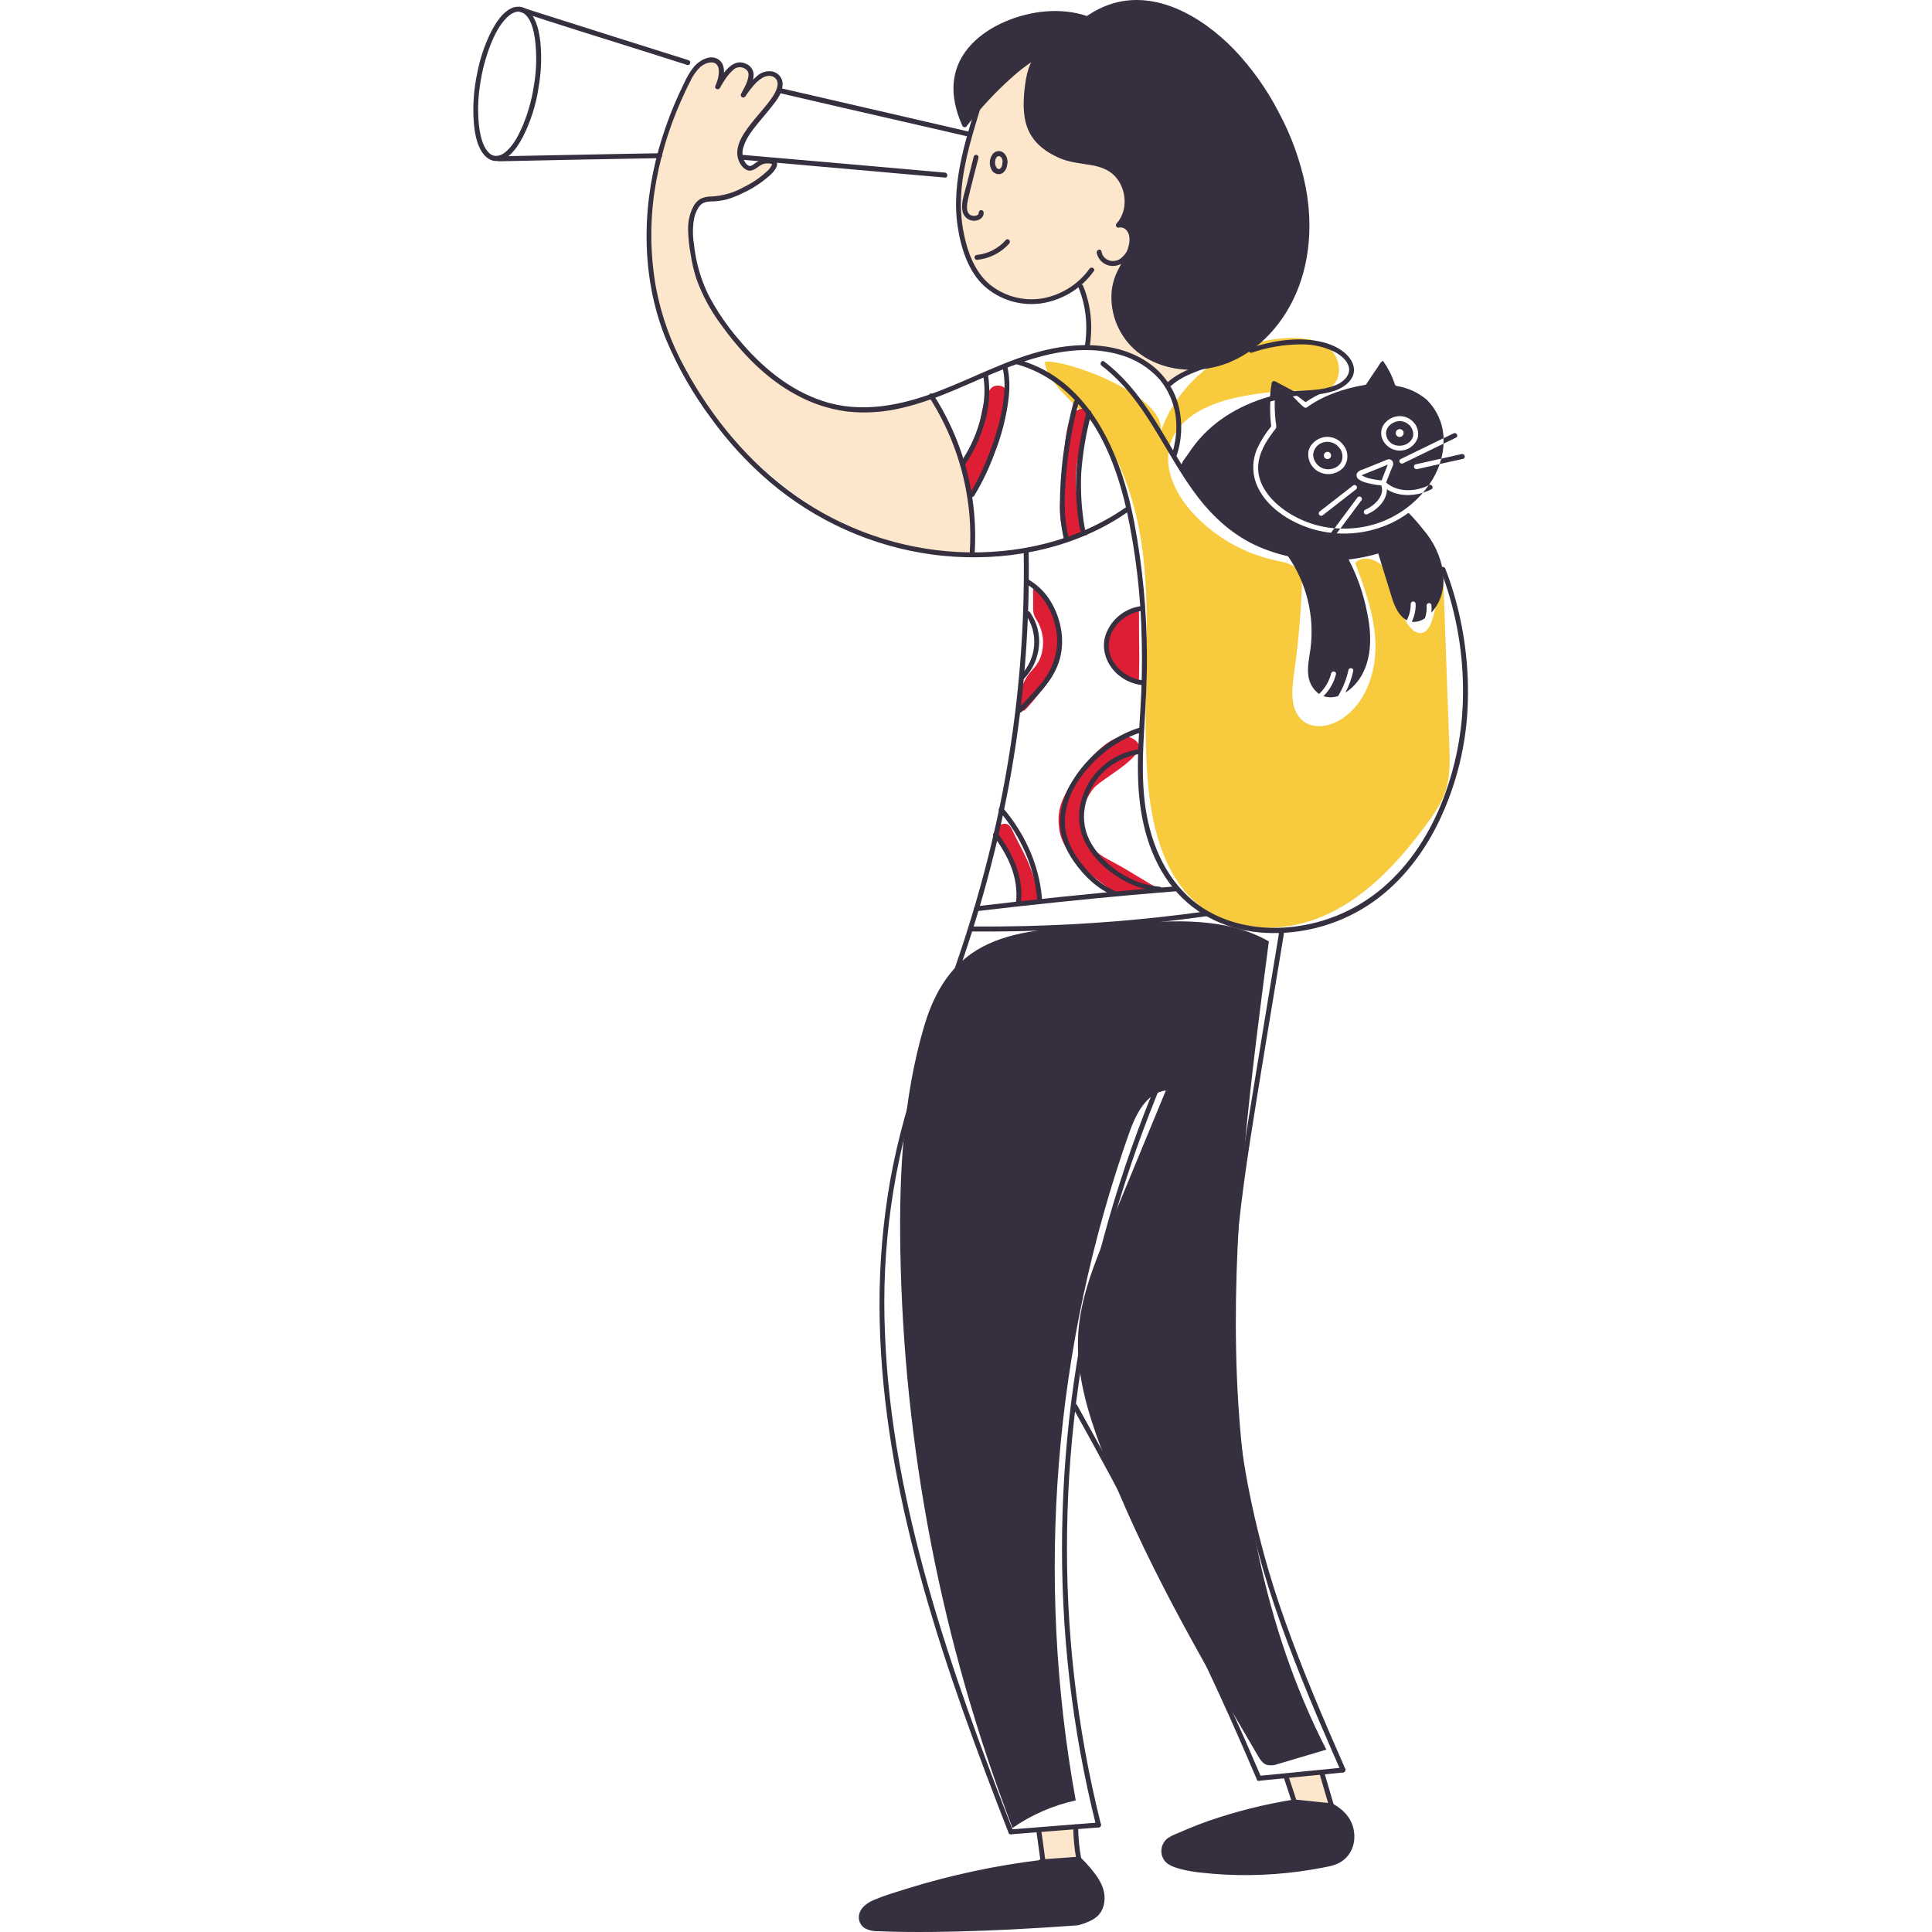
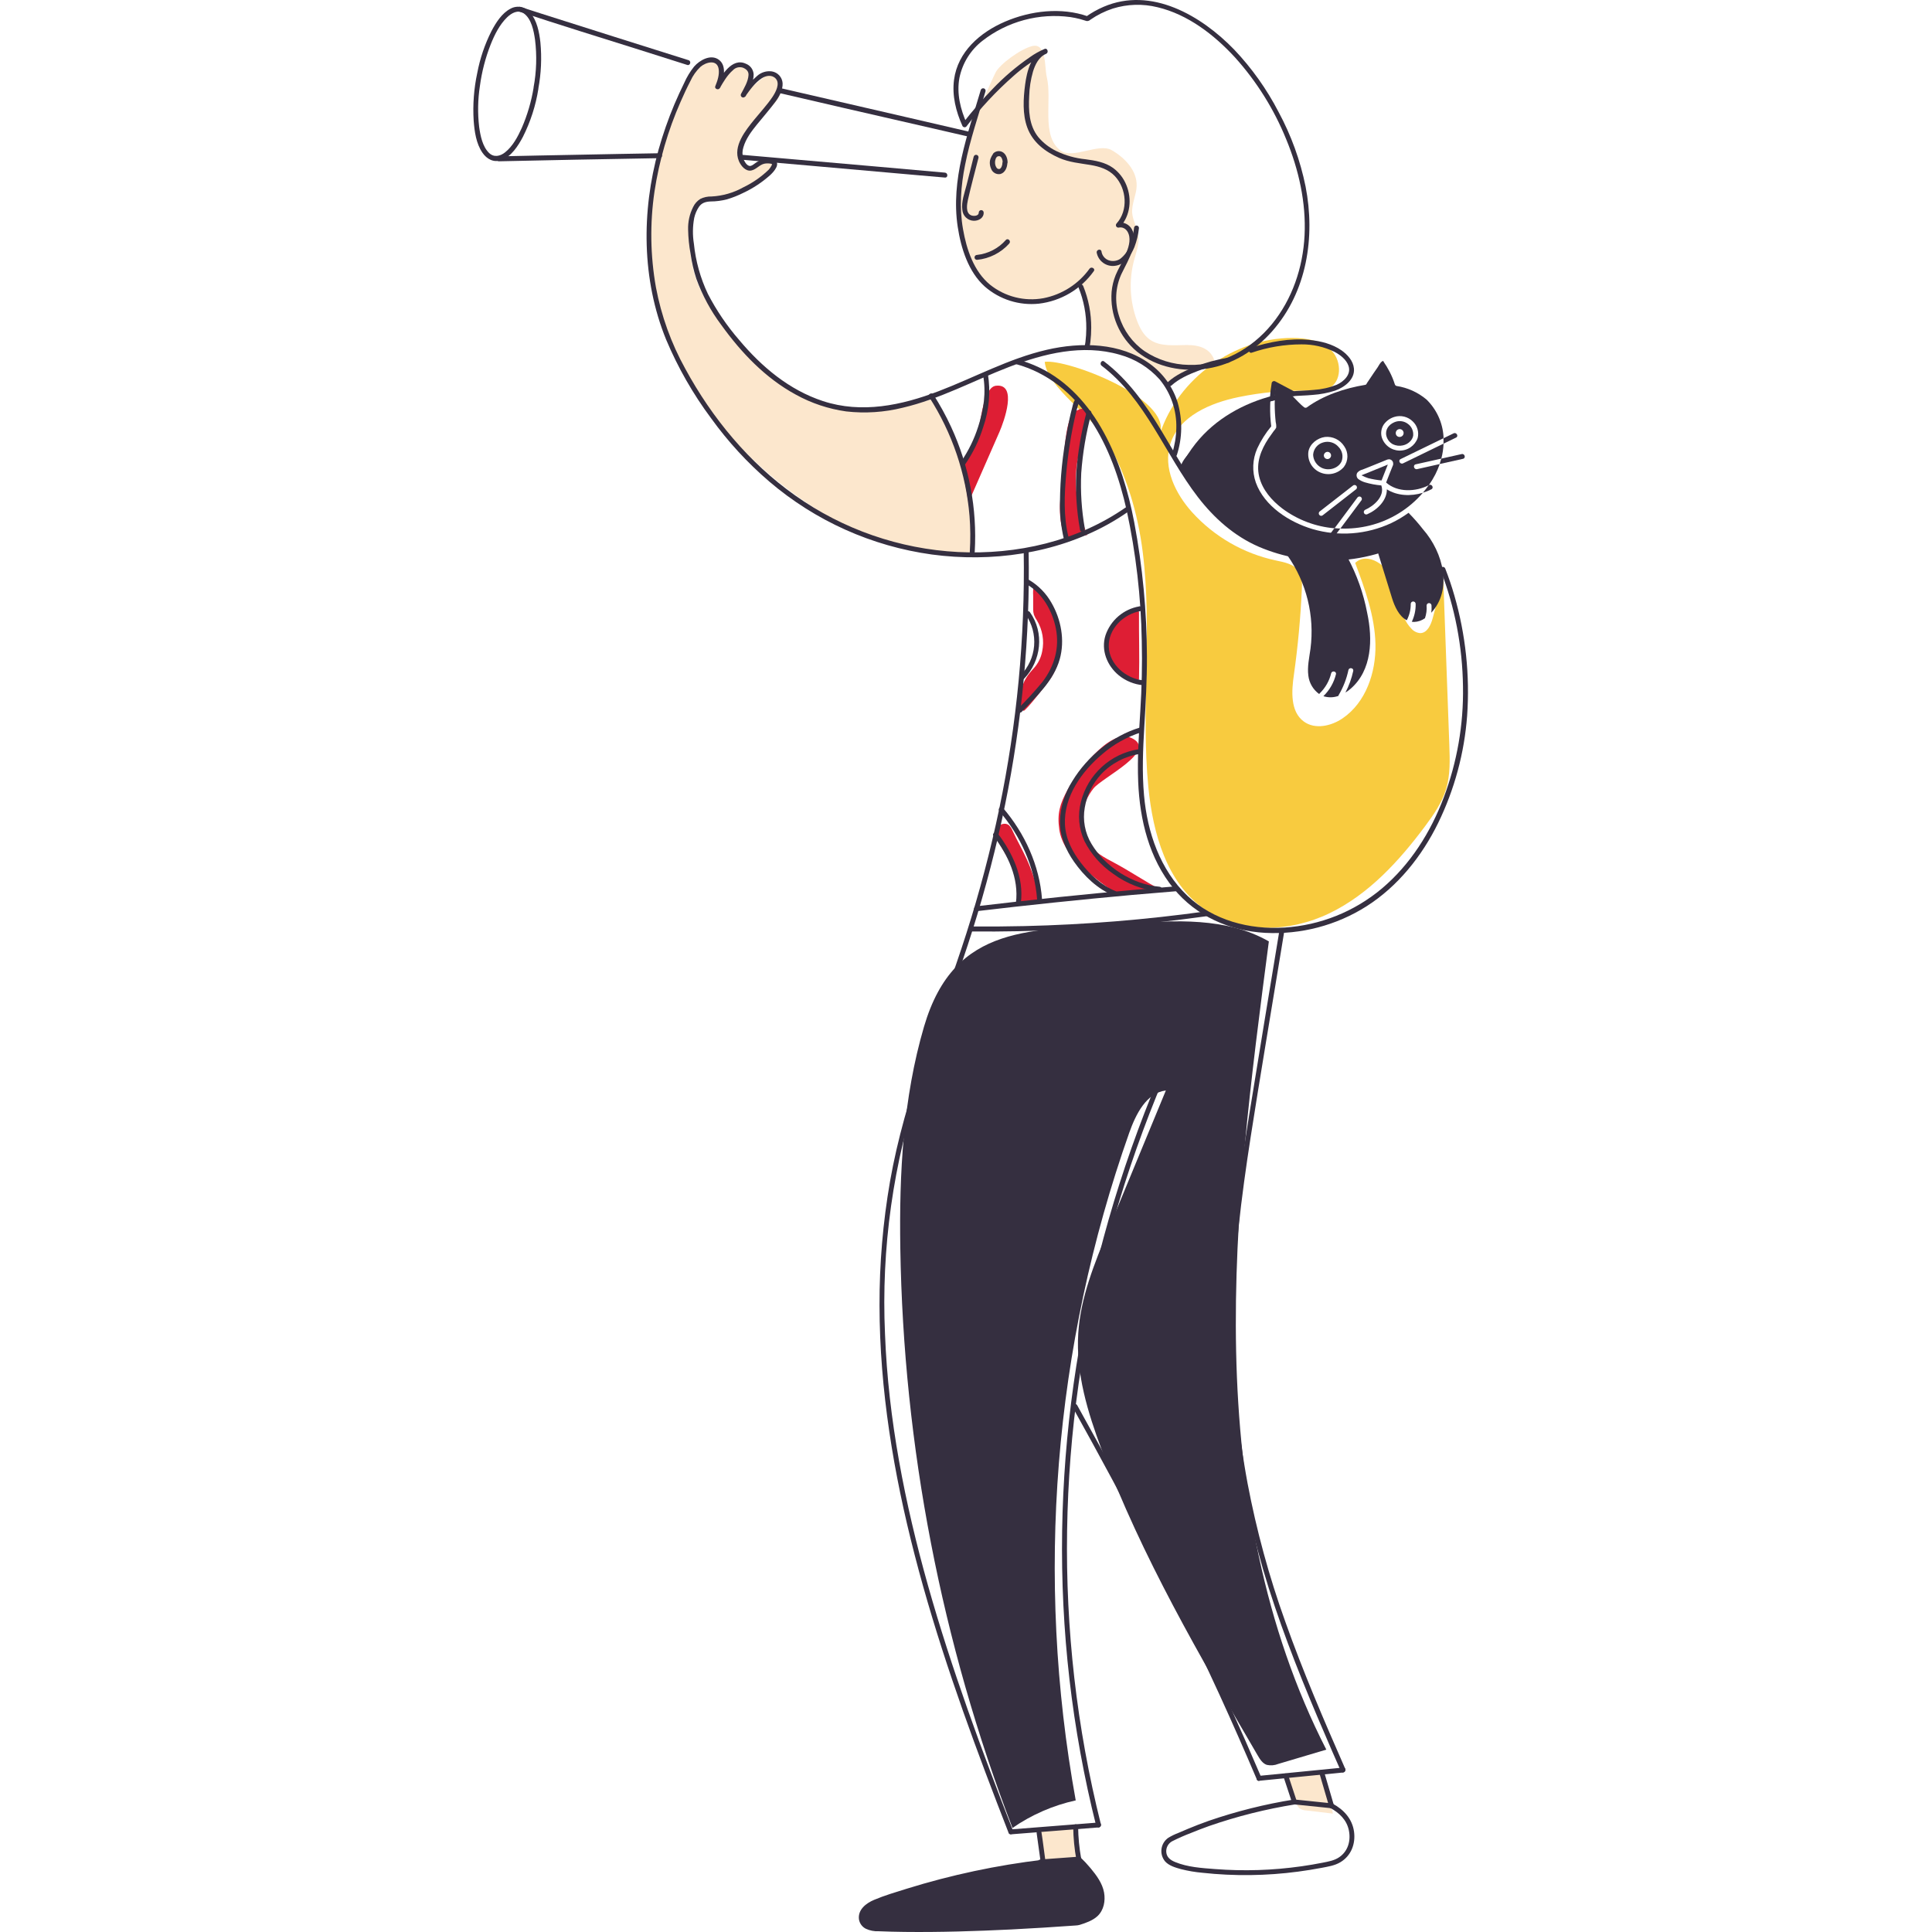
<svg xmlns="http://www.w3.org/2000/svg" width="200" height="200" viewBox="0 0 200 200" fill="none">
  <path d="M118.299 57.18C119.304 65.227 118.098 73.41 118.876 81.485C119.345 86.255 120.767 91.385 124.699 94.133C128.398 96.731 133.551 96.509 137.622 94.543C141.694 92.578 144.845 89.126 147.545 85.5C148.419 84.325 149.271 83.099 149.694 81.699C150.143 80.228 150.089 78.657 150.033 77.11L149.406 59.903C149.047 61.263 148.686 62.616 148.322 63.962C148.131 64.678 147.749 65.548 147.007 65.54C146.653 65.507 146.327 65.337 146.097 65.066C144.873 63.806 144.875 61.838 144.279 60.186C143.682 58.534 141.559 57.061 140.289 58.274C141.309 61.005 142.328 63.796 142.387 66.705C142.446 69.614 141.395 72.715 138.996 74.354C137.811 75.17 136.126 75.544 134.968 74.69C133.558 73.655 133.693 71.549 133.948 69.818C134.361 66.886 134.634 63.939 134.767 60.977C134.792 60.352 134.802 59.681 134.466 59.154C133.976 58.389 132.956 58.203 132.062 58.014C128.73 57.301 125.706 55.56 123.416 53.037C121.675 51.11 120.37 48.428 121.152 45.95C122.057 43.089 125.282 41.71 128.222 41.106C130.649 40.605 133.126 40.385 135.603 40.45C136.271 40.468 136.975 40.499 137.571 40.196C138.897 39.517 138.907 37.442 137.892 36.353C136.878 35.265 135.259 34.984 133.77 34.984C127.753 34.984 121.966 39.176 120.081 44.892C121.29 41.228 110.455 37.136 108.152 37.457C108.374 40.073 113.075 43.084 114.526 45.532C116.599 49.075 117.795 53.129 118.299 57.18Z" fill="#F8CB3F" />
  <path d="M116.565 95.631C121.6 95.251 126.982 94.945 131.352 97.454C129.509 111.543 127.665 125.698 127.964 139.903C128.262 154.109 130.817 168.481 137.3 181.121L132.326 182.6C131.949 182.754 131.535 182.788 131.138 182.699C130.697 182.549 130.427 182.116 130.192 181.713C124.218 171.476 118.209 161.176 114.049 150.078C112.598 146.211 111.359 142.147 111.621 138.024C111.858 134.3 113.302 130.774 114.727 127.316L120.69 112.884C118.668 113.139 117.582 115.339 116.899 117.261C109.068 139.424 107.158 163.248 111.359 186.376C109.012 186.892 106.788 187.861 104.812 189.229C97.456 170.049 93.525 149.727 93.199 129.188C93.079 121.476 93.484 113.671 95.656 106.27C98.838 95.46 106.928 96.358 116.565 95.631Z" fill="#352F40" />
  <path d="M101.024 45.547C100.529 46.664 99.474 47.472 99.275 48.678C99.076 49.884 99.323 51.248 100.244 52.051L103.464 44.709C103.91 43.689 105.396 39.658 103.089 39.933C101.656 40.107 101.473 44.528 101.024 45.547Z" fill="#DE1E34" />
  <path d="M109.97 49.771C109.682 51.913 109.429 54.243 110.531 56.104C111.131 55.703 111.821 55.458 112.54 55.39C111.41 52.448 110.898 49.182 111.93 46.212C112.428 44.774 113.611 41.335 111.326 42.566C110.097 43.224 110.141 48.514 109.97 49.771Z" fill="#DE1E34" />
  <path d="M107.032 63.636C107.111 63.844 107.214 64.041 107.341 64.223C107.923 65.186 108.118 66.334 107.886 67.435C107.763 68.091 107.458 68.698 107.007 69.189C106.382 69.867 105.962 70.446 105.755 71.354C105.602 72.024 105.454 73.011 105.954 73.579C106.099 73.745 108.621 70.479 108.814 70.145C109.348 69.274 109.685 68.297 109.803 67.282C109.92 66.267 109.815 65.239 109.495 64.269C109.252 63.56 108.919 62.886 108.503 62.262C108.147 61.729 107.603 60.862 107.017 60.582C106.95 60.936 106.928 61.298 106.953 61.658C106.953 62.13 106.953 62.604 106.953 63.075C106.95 63.265 106.977 63.455 107.032 63.636Z" fill="#DE1E34" />
  <path d="M117.909 63.332C117.685 62.978 116.92 63.401 116.604 63.679C115.367 64.768 114.416 65.53 114.493 67.174C114.569 68.819 116.313 70.769 117.909 70.354C117.973 67.756 117.889 65.93 117.909 63.332Z" fill="#DE1E34" />
  <path d="M103.081 86.658C104.218 88.85 105.672 90.204 105.424 93.465C106.003 93.065 107.038 93.49 107.617 93.09C106.809 89.35 105.797 88.101 104.83 86.02C104.749 85.811 104.627 85.619 104.473 85.454C103.902 84.922 102.786 85.679 103.069 86.405" fill="#DE1E34" />
  <path d="M110.526 81.745C109.717 83.214 109.422 84.203 109.656 85.865C110.061 88.744 113.437 90.964 115.775 92.695C117.766 92.185 118.261 91.964 120.04 92.043C118.615 91.293 116.8 90.082 115.377 89.332C114.329 88.782 113.238 88.193 112.573 87.211C111.456 85.544 111.953 83.193 113.197 81.62C114.102 80.475 120.005 77.689 117.096 76.381C114.804 75.348 111.369 80.205 110.526 81.745Z" fill="#DE1E34" />
  <path d="M99.715 24.498C100.419 27.18 101.818 29.87 104.702 30.811C107.338 31.672 110.285 30.795 111.922 29.23C112.154 31.402 112.916 33.923 112.524 35.981C115.407 36.203 118.538 36.7 120.937 40.114C122.722 38.479 123.788 38.298 125.72 37.34C125.333 36.085 124.167 35.708 122.854 35.716C121.541 35.723 120.098 35.912 119.03 35.152C118.38 34.693 117.99 33.954 117.707 33.21C116.961 31.217 116.85 29.042 117.388 26.984C117.618 26.119 117.964 25.245 117.847 24.358C117.74 23.565 117.268 22.848 117.205 22.063C117.128 21.115 117.636 20.21 117.666 19.259C117.722 17.675 116.46 16.342 115.091 15.549C113.722 14.756 111.05 16.528 109.783 15.582C107.744 14.053 108.944 10.364 108.36 7.967C108.121 6.978 108.36 4.415 106.866 4.767C105.701 5.04 103.476 6.634 103.042 7.546C102.004 9.706 101.121 11.936 100.398 14.221C99.422 17.497 98.838 21.115 99.715 24.498Z" fill="#FCE7CD" />
  <path d="M77.992 37.339C74.079 32.928 71.083 29.65 71.448 24.105C71.511 23.126 71.241 21.713 72.011 21.104C72.781 20.494 73.796 20.742 74.698 20.474C77.067 19.765 79.557 18.689 80.269 16.706C79.06 15.995 78.229 17.922 77.26 17.216C77.067 17.052 76.915 16.844 76.817 16.61C76.719 16.376 76.677 16.123 76.694 15.87C76.707 14.399 77.831 13.213 78.818 12.122C79.805 11.031 81.197 10.082 80.837 8.657C80.657 8.277 80.396 7.942 80.072 7.673C79.749 7.502 79.371 7.744 79.088 7.976L76.773 9.866C77.235 9.014 78.255 7.466 77.487 6.878C76.977 6.495 76.039 6.967 75.565 7.387C75.042 7.837 74.616 8.39 74.316 9.011C74.022 8.479 74.752 7.398 74.571 6.819C74.405 6.294 73.518 6.192 73.005 6.393C72.493 6.595 71.909 7.329 71.641 7.811C67.307 15.571 65.693 25.344 68.804 33.879C71.914 42.415 78.571 49.406 86.469 53.893C90.587 56.233 97.481 57.618 100.609 57.478C100.823 52.425 98.903 43.318 96.412 41.327C93.139 42.392 89.419 42.887 86.523 42.323C83.56 41.739 80.006 39.608 77.992 37.339Z" fill="#FCE7CD" />
  <path d="M134.207 186.68C134.265 186.872 134.369 187.047 134.511 187.189C134.713 187.33 134.951 187.408 135.197 187.414L137.983 187.745C137.648 186.22 137.222 184.715 136.709 183.24C136.803 183.516 133.05 183.643 133.106 183.837C133.346 184.688 133.876 185.874 134.207 186.68Z" fill="#FCE7CD" />
  <path d="M107.455 189.484C107.862 190.81 108.111 192.179 108.197 193.564C109.217 193.421 110.596 193.005 111.572 193.288C111.702 191.649 111.317 190.484 111.164 188.85C109.872 189.152 108.556 189.342 107.23 189.416" fill="#FCE7CD" />
  <path d="M133.657 41.029C134.399 40.95 135.151 40.957 135.893 40.881C136.682 40.828 137.461 40.679 138.213 40.437C139.172 40.096 140.271 39.285 140.158 38.142C140.082 37.35 139.496 36.715 138.884 36.276C137.923 35.606 136.732 35.307 135.569 35.19C133.504 34.981 131.403 35.386 129.451 36.016C129.14 36.116 129.272 36.61 129.586 36.508C131.241 35.94 132.978 35.65 134.728 35.649C135.907 35.637 137.073 35.899 138.134 36.414C138.736 36.733 139.386 37.22 139.605 37.898C139.883 38.765 139.118 39.501 138.359 39.838C137.602 40.135 136.804 40.312 135.993 40.363C135.228 40.442 134.44 40.437 133.67 40.519C133.346 40.552 133.344 41.062 133.67 41.029H133.657Z" fill="#352F40" />
  <path d="M122.732 48.497C124.158 45.708 126.524 43.513 129.412 42.299C130.254 41.937 131.125 41.645 132.015 41.424C132.075 41.402 132.125 41.358 132.154 41.301C132.184 41.244 132.19 41.178 132.173 41.116C132.156 41.054 132.115 41.001 132.061 40.967C132.006 40.934 131.94 40.922 131.877 40.935C128.746 41.723 125.802 43.359 123.772 45.914C123.199 46.635 122.702 47.415 122.291 48.239C122.146 48.532 122.584 48.79 122.732 48.494V48.497Z" fill="#352F40" />
  <path d="M101.53 9.312C100.179 13.901 98.402 18.62 99.144 23.489C99.48 25.692 100.242 28.14 101.948 29.667C102.709 30.331 103.599 30.831 104.562 31.135C105.524 31.439 106.54 31.542 107.544 31.436C108.675 31.302 109.765 30.933 110.745 30.353C111.724 29.773 112.572 28.993 113.232 28.066C113.423 27.811 112.977 27.556 112.791 27.811C111.647 29.403 109.936 30.498 108.011 30.87C107.045 31.046 106.052 31.013 105.101 30.772C104.149 30.532 103.26 30.09 102.494 29.476C100.798 28.081 100.054 25.804 99.689 23.711C99.299 21.496 99.465 19.234 99.911 17.042C100.421 14.469 101.28 11.976 102.019 9.459C102.037 9.394 102.029 9.324 101.995 9.266C101.962 9.207 101.906 9.164 101.841 9.146C101.776 9.128 101.706 9.137 101.647 9.17C101.588 9.204 101.545 9.259 101.527 9.324L101.53 9.312Z" fill="#352F40" />
  <path d="M113.532 26.162C113.614 26.582 113.852 26.956 114.197 27.207C114.543 27.459 114.971 27.572 115.396 27.521C116.436 27.409 117.068 26.473 117.435 25.578C117.679 24.944 117.837 24.279 117.905 23.603C117.905 23.535 117.878 23.47 117.83 23.422C117.782 23.375 117.717 23.348 117.65 23.348C117.582 23.348 117.517 23.375 117.469 23.422C117.422 23.47 117.395 23.535 117.395 23.603C117.328 24.242 117.173 24.869 116.936 25.466C116.741 26 116.397 26.467 115.944 26.81C115.771 26.919 115.575 26.987 115.372 27.01C115.168 27.034 114.962 27.011 114.769 26.945C114.573 26.874 114.4 26.751 114.269 26.589C114.138 26.428 114.053 26.233 114.024 26.027C113.966 25.706 113.474 25.841 113.532 26.162Z" fill="#352F40" />
-   <path d="M135.151 41.634C135.758 41.222 136.404 40.87 137.078 40.581C136.048 40.457 135.004 40.521 133.996 40.77C134.386 41.053 134.764 41.343 135.151 41.634Z" fill="#352F40" />
  <path d="M145.811 53.086C145.25 53.495 144.653 53.851 144.026 54.149C141.473 55.341 138.572 55.561 135.868 54.768C133.471 54.055 130.889 52.405 130.004 49.955C129.602 48.804 129.653 47.544 130.147 46.429C130.528 45.604 131.016 44.833 131.597 44.134C131.509 43.437 131.472 42.734 131.488 42.031C131.488 41.807 131.506 41.58 131.521 41.355C128.701 42.09 126.249 43.14 124.431 45.435C124.015 45.957 122.019 47.821 122.282 48.42C122.848 49.695 124.066 50.868 124.673 51.734C127.064 55.062 129.818 56.471 133.948 57.532L133.285 57.512C135.255 60.319 136.102 63.761 135.661 67.162C135.536 68.087 135.315 69.018 135.44 69.943C135.484 70.321 135.608 70.686 135.801 71.014C135.995 71.341 136.255 71.626 136.564 71.848C136.576 71.822 136.592 71.799 136.612 71.779C137.204 71.206 137.619 70.475 137.808 69.673C137.831 69.612 137.876 69.563 137.935 69.534C137.993 69.506 138.06 69.501 138.122 69.52C138.152 69.525 138.18 69.536 138.206 69.553C138.231 69.569 138.253 69.591 138.269 69.616C138.286 69.642 138.298 69.67 138.303 69.7C138.308 69.73 138.307 69.761 138.3 69.79C138.089 70.655 137.638 71.444 137 72.064L137.102 72.1C137.579 72.229 138.085 72.208 138.55 72.041C138.553 72.013 138.562 71.985 138.575 71.96C139.057 71.146 139.402 70.259 139.595 69.334C139.618 69.273 139.663 69.223 139.721 69.194C139.779 69.165 139.847 69.159 139.909 69.178C139.939 69.184 139.968 69.196 139.993 69.213C140.018 69.23 140.04 69.252 140.057 69.278C140.074 69.303 140.085 69.332 140.09 69.362C140.095 69.393 140.094 69.424 140.087 69.454C139.919 70.234 139.646 70.987 139.277 71.695C139.47 71.576 139.654 71.442 139.825 71.292C142.027 69.38 142.119 66.175 141.528 63.437C141.147 61.429 140.459 59.491 139.488 57.693L138.433 57.66C139.828 57.52 141.216 57.311 142.591 57.032C143.101 58.659 143.604 60.286 144.1 61.912C144.373 62.792 144.84 63.812 145.63 64.207C145.904 63.687 146.044 63.107 146.038 62.519C146.038 62.451 146.065 62.386 146.112 62.339C146.16 62.291 146.225 62.264 146.293 62.264C146.36 62.264 146.425 62.291 146.473 62.339C146.521 62.386 146.548 62.451 146.548 62.519C146.562 63.157 146.426 63.789 146.15 64.365C146.226 64.377 146.303 64.383 146.379 64.383C146.787 64.371 147.182 64.237 147.511 63.998C147.656 63.577 147.714 63.131 147.68 62.687C147.68 62.62 147.707 62.555 147.754 62.507C147.802 62.459 147.867 62.432 147.935 62.432C148.002 62.432 148.067 62.459 148.115 62.507C148.163 62.555 148.19 62.62 148.19 62.687C148.207 62.935 148.198 63.183 148.164 63.429C150.357 61.078 149.464 57.249 147.3 54.781C146.837 54.187 146.34 53.621 145.811 53.086Z" fill="#352F40" />
-   <path d="M108.21 5.325C106.395 6.034 106.25 9.349 106.242 10.893C106.229 13.614 107.374 15.146 110.03 16.247C111.445 16.831 113.113 16.643 114.502 17.267C116.72 18.287 117.399 21.527 115.764 23.302C116.784 23.118 117.307 24.174 117.126 25.163C116.945 26.152 116.448 27.139 115.963 28.029C114.479 30.767 115.532 34.425 118.033 36.34C120.534 38.255 124.152 38.489 127.094 37.301C130.036 36.113 132.311 33.656 133.667 30.859C137.236 23.506 134.577 14.565 129.769 7.913C126.09 2.814 118.933 -2.598 112.56 1.947C109.092 0.706 104.467 1.708 101.597 3.972C98.726 6.236 98.27 9.458 99.858 12.92C104.725 6.684 108.2 5.33 108.21 5.325Z" fill="#352F40" />
  <path d="M108.147 5.081C106.724 5.662 106.306 7.376 106.122 8.745C105.931 10.19 105.834 11.825 106.347 13.211C106.91 14.741 108.198 15.713 109.643 16.347C110.678 16.804 111.762 16.893 112.866 17.076C113.817 17.235 114.732 17.515 115.415 18.236C116.631 19.537 116.813 21.77 115.594 23.127C115.553 23.166 115.526 23.219 115.519 23.276C115.511 23.333 115.523 23.391 115.553 23.44C115.582 23.489 115.628 23.527 115.681 23.548C115.735 23.568 115.794 23.57 115.849 23.552C116.443 23.463 116.81 23.942 116.902 24.478C117.022 25.192 116.69 25.977 116.41 26.614C116.129 27.252 115.754 27.84 115.489 28.483C115.269 29.03 115.129 29.606 115.074 30.194C114.982 31.366 115.174 32.544 115.634 33.626C116.094 34.708 116.807 35.664 117.715 36.412C119.755 38.056 122.493 38.556 125.032 38.143C127.633 37.72 129.965 36.254 131.694 34.293C135.299 30.212 136.173 24.531 135.154 19.31C134.605 16.608 133.66 14.002 132.349 11.577C131.13 9.223 129.585 7.052 127.76 5.13C124.354 1.616 119.194 -1.418 114.248 0.701C113.607 0.976 112.997 1.318 112.427 1.721L112.624 1.695C109.857 0.724 106.688 1.104 104.034 2.243C101.47 3.345 99.147 5.351 98.762 8.253C98.543 9.905 98.958 11.547 99.636 13.046C99.656 13.08 99.683 13.109 99.716 13.131C99.749 13.152 99.786 13.166 99.825 13.171C99.864 13.176 99.904 13.172 99.941 13.159C99.978 13.146 100.012 13.125 100.039 13.097C101.49 11.196 103.124 9.443 104.919 7.863C105.81 7.068 106.785 6.372 107.825 5.787C107.945 5.721 108.08 5.66 108.19 5.601L108.295 5.555C108.256 5.573 108.233 5.581 108.274 5.555C108.575 5.435 108.445 4.943 108.139 5.063C107.6 5.293 107.087 5.581 106.609 5.922C105.204 6.887 103.903 7.997 102.729 9.234C101.65 10.345 100.633 11.515 99.685 12.74L100.085 12.791C99.422 11.325 99.019 9.67 99.32 8.064C99.629 6.535 100.479 5.168 101.714 4.214C102.991 3.221 104.454 2.494 106.016 2.074C107.578 1.654 109.208 1.551 110.811 1.769C111.146 1.82 111.479 1.888 111.808 1.973C111.986 2.022 112.16 2.073 112.333 2.131C112.423 2.175 112.524 2.19 112.622 2.173C112.721 2.156 112.811 2.108 112.881 2.037C113.594 1.545 114.374 1.158 115.196 0.887C116.698 0.419 118.299 0.371 119.826 0.749C122.97 1.496 125.69 3.6 127.844 5.94C130.09 8.435 131.884 11.302 133.145 14.412C134.445 17.556 135.217 20.967 135.047 24.383C134.881 27.698 133.772 30.984 131.661 33.562C129.55 36.139 126.452 37.873 123.051 37.773C121.426 37.746 119.843 37.253 118.49 36.353C117.228 35.475 116.298 34.198 115.849 32.728C115.379 31.306 115.46 29.759 116.076 28.394C116.476 27.56 116.945 26.775 117.22 25.888C117.437 25.189 117.549 24.429 117.185 23.759C117.047 23.498 116.83 23.288 116.564 23.162C116.297 23.035 115.998 22.997 115.709 23.055L115.964 23.481C117.014 22.311 117.192 20.597 116.603 19.165C116.318 18.452 115.838 17.834 115.219 17.38C114.388 16.783 113.35 16.615 112.361 16.485C111.315 16.381 110.295 16.093 109.348 15.636C108.632 15.29 107.997 14.797 107.484 14.19C106.52 12.985 106.464 11.422 106.541 9.946C106.565 9.09 106.697 8.241 106.933 7.419C107.155 6.69 107.545 5.877 108.297 5.571C108.58 5.448 108.45 4.956 108.147 5.081Z" fill="#352F40" />
  <path d="M111.637 29.73C112.191 31.089 112.468 32.545 112.453 34.013C112.452 34.475 112.422 34.936 112.364 35.395C112.341 35.588 112.29 35.787 112.28 35.981C112.262 36.31 112.772 36.31 112.79 35.981C112.79 36.012 112.79 36.037 112.79 35.981L112.813 35.838C112.838 35.683 112.859 35.527 112.879 35.369C112.935 34.891 112.963 34.41 112.963 33.929C112.97 32.443 112.687 30.971 112.129 29.595C112.004 29.296 111.512 29.426 111.637 29.73Z" fill="#352F40" />
  <path d="M105.975 57.099C106.118 66.03 105.27 74.95 103.448 83.695C102.535 88.063 101.396 92.381 100.037 96.631C98.668 100.927 97.059 105.144 95.603 109.412C94.165 113.624 92.911 117.892 92.138 122.279C91.4 126.528 91.035 130.832 91.047 135.144C91.062 143.866 92.505 152.529 94.683 160.955C96.936 169.693 99.973 178.203 103.203 186.619C103.598 187.649 103.995 188.676 104.396 189.701C104.514 190.004 105.008 189.872 104.888 189.566C101.625 181.196 98.497 172.76 96.059 164.107C93.673 155.629 91.95 146.915 91.616 138.102C91.214 129.231 92.461 120.363 95.292 111.946C96.651 107.737 98.229 103.602 99.652 99.413C101.097 95.185 102.328 90.887 103.341 86.535C105.337 77.957 106.396 69.187 106.497 60.38C106.507 59.285 106.503 58.192 106.484 57.099C106.484 57.031 106.458 56.966 106.41 56.918C106.362 56.871 106.297 56.844 106.229 56.844C106.162 56.844 106.097 56.871 106.049 56.918C106.001 56.966 105.975 57.031 105.975 57.099Z" fill="#352F40" />
  <path d="M119.945 111.564C117.923 116.364 116.191 121.279 114.756 126.285C113.336 131.245 112.223 136.287 111.422 141.383C110.632 146.408 110.156 151.477 109.997 156.561C109.835 161.69 110.005 166.824 110.506 171.932C111.012 177.047 111.852 182.124 113.02 187.129C113.166 187.751 113.317 188.371 113.472 188.988C113.489 189.053 113.533 189.109 113.591 189.142C113.65 189.175 113.72 189.184 113.785 189.166C113.85 189.148 113.906 189.105 113.939 189.046C113.973 188.988 113.982 188.918 113.964 188.853C112.713 183.861 111.793 178.791 111.21 173.678C110.635 168.623 110.386 163.537 110.466 158.45C110.543 153.342 110.944 148.243 111.666 143.186C112.395 138.106 113.434 133.076 114.777 128.124C116.125 123.15 117.77 118.261 119.703 113.484C119.942 112.888 120.189 112.294 120.437 111.7C120.564 111.399 120.072 111.266 119.945 111.564Z" fill="#352F40" />
  <path d="M100.63 96.427C106.958 96.481 113.285 96.174 119.578 95.506C121.393 95.309 123.205 95.084 125.013 94.831C125.337 94.787 125.2 94.295 124.878 94.339C118.635 95.21 112.347 95.721 106.045 95.868C104.24 95.909 102.435 95.923 100.63 95.909C100.562 95.909 100.497 95.936 100.45 95.984C100.402 96.032 100.375 96.097 100.375 96.164C100.375 96.232 100.402 96.297 100.45 96.344C100.497 96.392 100.562 96.419 100.63 96.419V96.427Z" fill="#352F40" />
  <path d="M132.433 96.399C131.393 102.735 130.335 109.065 129.317 115.403C128.313 121.662 127.413 127.957 127.186 134.298C126.841 145.186 128.467 156.047 131.984 166.358C133.7 171.441 135.778 176.393 137.914 181.311L138.812 183.35C138.944 183.648 139.383 183.388 139.253 183.095C137.05 178.08 134.885 173.045 133.055 167.882C131.375 163.211 130.067 158.414 129.144 153.536C128.11 147.953 127.608 142.283 127.645 136.605C127.698 130.252 128.501 123.934 129.475 117.662C130.449 111.39 131.515 105.17 132.535 98.923L132.925 96.545C132.978 96.223 132.486 96.086 132.433 96.409V96.399Z" fill="#352F40" />
  <path d="M111.06 145.71C113.804 150.64 116.486 155.607 119.061 160.627C121.563 165.505 123.953 170.434 126.232 175.414C127.567 178.332 128.86 181.268 130.113 184.22C130.243 184.521 130.681 184.261 130.554 183.965C128.351 178.795 126.034 173.677 123.601 168.612C121.222 163.669 118.733 158.78 116.136 153.945C114.617 151.099 113.072 148.269 111.501 145.452C111.466 145.397 111.411 145.357 111.347 145.341C111.283 145.326 111.216 145.335 111.159 145.368C111.102 145.401 111.06 145.455 111.041 145.518C111.023 145.581 111.03 145.649 111.06 145.707V145.71Z" fill="#352F40" />
  <path d="M104.646 189.889L113.727 189.175C114.051 189.149 114.054 188.639 113.727 188.665L104.646 189.379C104.322 189.404 104.32 189.914 104.646 189.889Z" fill="#352F40" />
  <path d="M130.334 184.347L139.035 183.488C139.356 183.457 139.361 182.945 139.035 182.978L130.334 183.837C130.01 183.87 130.007 184.38 130.334 184.347Z" fill="#352F40" />
  <path d="M105.172 37.691C108.428 38.573 111.062 40.722 112.915 43.504C114.769 46.285 115.898 49.559 116.632 52.825C117.592 57.267 118.115 61.793 118.195 66.337C118.256 68.78 118.195 71.217 118.042 73.657C117.889 76.097 117.729 78.501 117.825 80.936C117.986 84.872 118.957 88.875 121.494 91.98C123.84 94.851 127.312 96.37 130.973 96.569C134.666 96.761 138.327 95.803 141.452 93.826C144.702 91.758 147.193 88.635 148.876 85.198C150.571 81.722 151.589 77.955 151.877 74.098C152.171 69.906 151.725 65.696 150.559 61.659C150.288 60.714 149.972 59.779 149.61 58.854C149.493 58.551 148.998 58.684 149.121 58.989C150.611 62.852 151.399 66.95 151.448 71.09C151.515 75.005 150.838 78.898 149.455 82.562C148.096 86.16 145.99 89.51 143.032 91.995C140.19 94.378 136.661 95.789 132.959 96.021C129.331 96.251 125.607 95.279 122.927 92.737C120.087 90.045 118.771 86.154 118.43 82.335C118.215 79.959 118.32 77.568 118.46 75.197C118.6 72.826 118.738 70.399 118.73 67.992C118.722 63.315 118.28 58.649 117.412 54.054C116.798 50.844 115.839 47.629 114.248 44.738C112.719 41.933 110.506 39.44 107.584 38.043C106.851 37.695 106.088 37.412 105.305 37.199C105.24 37.181 105.17 37.189 105.111 37.222C105.052 37.255 105.008 37.311 104.99 37.376C104.972 37.441 104.98 37.511 105.013 37.57C105.047 37.629 105.102 37.673 105.167 37.691H105.172Z" fill="#352F40" />
  <path d="M114.037 37.858C118.626 41.338 120.576 47.01 124.003 51.454C125.693 53.647 127.761 55.49 130.315 56.602C132.876 57.694 135.656 58.179 138.435 58.017C141.495 57.856 144.587 56.956 147.104 55.171C147.359 54.983 147.116 54.542 146.849 54.73C142.387 57.879 136.166 58.33 131.129 56.392C128.525 55.38 126.402 53.644 124.668 51.482C122.934 49.32 121.609 46.88 120.189 44.525C118.582 41.868 116.798 39.319 114.294 37.417C114.039 37.218 113.784 37.672 114.039 37.858H114.037Z" fill="#352F40" />
  <path d="M121.264 39.912C122.044 39.2 123.074 38.752 124.051 38.382C125.055 37.994 126.098 37.713 127.161 37.546C127.485 37.5 127.347 37.008 127.026 37.054C125.903 37.231 124.803 37.534 123.747 37.956C122.743 38.346 121.708 38.816 120.905 39.547C120.662 39.769 121.022 40.129 121.264 39.909V39.912Z" fill="#352F40" />
  <path d="M138.876 47.77C138.976 47.516 138.999 47.237 138.943 46.969C138.887 46.7 138.754 46.455 138.56 46.261C138.367 46.035 138.111 45.872 137.825 45.791C137.539 45.71 137.236 45.716 136.953 45.807C136.673 45.889 136.424 46.055 136.242 46.283C136.059 46.511 135.951 46.79 135.934 47.082C135.946 47.361 136.032 47.631 136.184 47.865C136.335 48.1 136.546 48.29 136.795 48.416C137.499 48.778 138.521 48.525 138.876 47.77ZM137.448 46.774C137.521 46.78 137.59 46.806 137.647 46.851C137.705 46.896 137.748 46.956 137.772 47.025C137.795 47.094 137.799 47.168 137.781 47.239C137.763 47.309 137.725 47.373 137.672 47.422C137.618 47.472 137.552 47.505 137.48 47.517C137.408 47.529 137.335 47.52 137.268 47.491C137.201 47.462 137.144 47.414 137.104 47.353C137.064 47.292 137.043 47.221 137.043 47.148C137.045 47.097 137.057 47.047 137.078 47C137.1 46.954 137.13 46.912 137.168 46.877C137.205 46.842 137.249 46.815 137.297 46.797C137.346 46.78 137.397 46.772 137.448 46.774Z" fill="#352F40" />
  <path d="M143.565 48.135L143.226 48.275L142.502 48.569L141.181 49.104L140.941 49.201L140.985 49.224C141.192 49.332 141.408 49.423 141.63 49.497C142.085 49.612 142.549 49.692 143.017 49.736L143.667 48.092L143.565 48.135Z" fill="#352F40" />
  <path d="M146.553 48.067L149.204 47.476C149.339 46.969 149.417 46.45 149.436 45.926L145.245 47.965C144.949 48.108 144.692 47.667 144.99 47.524L149.431 45.365C149.431 45.301 149.431 45.24 149.431 45.179C149.335 43.73 148.707 42.368 147.667 41.355C146.782 40.613 145.711 40.129 144.569 39.955C144.527 39.943 144.488 39.921 144.457 39.89C144.426 39.859 144.403 39.821 144.391 39.779C144.248 39.33 144.067 38.894 143.85 38.476C143.751 38.285 143.644 38.096 143.532 37.91L143.363 37.655L143.246 37.469C143.193 37.344 143.136 37.329 143.075 37.418C142.892 37.5 142.723 37.867 142.606 38.035C142.489 38.203 142.331 38.43 142.196 38.629C141.956 38.981 141.721 39.335 141.487 39.687C141.478 39.728 141.456 39.765 141.424 39.793C141.392 39.821 141.353 39.838 141.311 39.843C139.223 40.187 137.007 40.916 135.279 42.178C135.24 42.2 135.196 42.212 135.151 42.212C135.107 42.212 135.063 42.2 135.024 42.178C134.091 41.474 133.336 40.138 132.041 39.985C131.922 41.221 131.928 42.466 132.061 43.7C132.11 43.887 132.126 44.081 132.11 44.274C132.043 44.403 131.957 44.522 131.855 44.626C131.666 44.88 131.488 45.135 131.314 45.39C130.534 46.571 130.006 47.904 130.348 49.334C130.674 50.701 131.656 51.815 132.755 52.649C134.328 53.818 136.196 54.524 138.15 54.688L140.508 51.522C140.542 51.464 140.597 51.422 140.662 51.405C140.727 51.388 140.796 51.397 140.855 51.43C140.884 51.447 140.909 51.469 140.929 51.496C140.95 51.523 140.965 51.553 140.973 51.586C140.982 51.618 140.984 51.652 140.979 51.685C140.974 51.718 140.963 51.751 140.946 51.779L138.756 54.714C139.775 54.752 140.793 54.648 141.783 54.405C143.928 53.875 145.855 52.689 147.295 51.012C146.063 51.392 144.646 51.341 143.567 50.655C143.585 51.787 142.588 52.774 141.558 53.225C141.5 53.258 141.431 53.268 141.366 53.25C141.301 53.233 141.246 53.191 141.212 53.133C141.195 53.104 141.184 53.072 141.179 53.039C141.174 53.006 141.176 52.972 141.185 52.94C141.193 52.907 141.208 52.877 141.229 52.85C141.249 52.823 141.274 52.801 141.303 52.784C142.221 52.384 143.389 51.371 142.994 50.25C142.425 50.202 141.862 50.097 141.314 49.936C141.067 49.864 140.835 49.751 140.625 49.602C140.528 49.525 140.462 49.415 140.44 49.293C140.418 49.171 140.441 49.045 140.505 48.939C140.646 48.773 140.838 48.658 141.051 48.61L141.693 48.355L143.121 47.777L143.455 47.639C143.557 47.585 143.669 47.552 143.784 47.542C143.846 47.543 143.907 47.556 143.963 47.582C144.02 47.608 144.07 47.645 144.111 47.691C144.152 47.738 144.183 47.792 144.202 47.851C144.221 47.91 144.227 47.973 144.22 48.034C144.224 48.06 144.224 48.085 144.22 48.111C143.965 48.725 143.733 49.337 143.491 49.951C144.671 51.007 146.571 50.92 147.914 50.224C148.162 49.868 148.386 49.496 148.585 49.11C148.76 48.764 148.912 48.406 149.041 48.039L146.696 48.565C146.372 48.631 146.232 48.139 146.553 48.067ZM135.447 46.742C135.595 45.938 136.375 45.342 137.158 45.235C137.546 45.192 137.938 45.26 138.29 45.428C138.642 45.597 138.939 45.861 139.149 46.191C139.374 46.508 139.491 46.889 139.483 47.277C139.476 47.666 139.345 48.042 139.108 48.35C138.796 48.711 138.372 48.955 137.904 49.044C137.435 49.134 136.951 49.062 136.528 48.842C136.152 48.648 135.846 48.341 135.652 47.965C135.459 47.588 135.387 47.161 135.447 46.742ZM140.401 50.635L136.951 53.324C136.904 53.372 136.839 53.399 136.772 53.399C136.704 53.399 136.64 53.372 136.592 53.324C136.544 53.277 136.518 53.212 136.518 53.145C136.518 53.077 136.544 53.013 136.592 52.965L140.041 50.28C140.089 50.233 140.154 50.206 140.221 50.206C140.288 50.206 140.353 50.233 140.401 50.28C140.447 50.328 140.472 50.391 140.472 50.458C140.472 50.524 140.447 50.587 140.401 50.635ZM143.029 45.237C142.974 45.02 142.965 44.793 143.001 44.571C143.038 44.35 143.121 44.138 143.244 43.95C143.515 43.567 143.908 43.287 144.358 43.154C144.685 43.056 145.033 43.048 145.365 43.13C145.697 43.212 146 43.382 146.244 43.621C146.477 43.837 146.648 44.112 146.737 44.416C146.827 44.721 146.833 45.044 146.754 45.352C146.614 45.741 146.354 46.075 146.012 46.307C145.67 46.539 145.263 46.657 144.85 46.645C144.437 46.632 144.039 46.489 143.712 46.236C143.385 45.984 143.146 45.634 143.029 45.237Z" fill="#352F40" />
  <path d="M145.228 46.106C145.534 46.042 145.811 45.882 146.018 45.649C146.1 45.556 146.168 45.451 146.22 45.338C146.235 45.3 146.258 45.231 146.273 45.178C146.289 45.124 146.289 45.114 146.294 45.081C146.299 45.047 146.294 45.06 146.294 45.05C146.309 44.826 146.268 44.602 146.173 44.398C146.079 44.194 145.934 44.018 145.753 43.885C145.557 43.733 145.323 43.636 145.076 43.605C144.83 43.574 144.58 43.609 144.351 43.706C143.775 43.946 143.367 44.471 143.515 45.114C143.56 45.3 143.645 45.475 143.762 45.627C143.88 45.778 144.029 45.903 144.198 45.993C144.519 46.146 144.882 46.185 145.228 46.106ZM144.489 44.859C144.482 44.777 144.5 44.695 144.541 44.624C144.581 44.553 144.643 44.495 144.716 44.459C144.79 44.423 144.873 44.41 144.954 44.422C145.035 44.434 145.111 44.47 145.171 44.525C145.232 44.581 145.274 44.653 145.293 44.733C145.311 44.813 145.305 44.897 145.276 44.973C145.246 45.05 145.194 45.115 145.126 45.162C145.059 45.208 144.979 45.233 144.897 45.234C144.793 45.238 144.692 45.201 144.615 45.13C144.539 45.06 144.493 44.963 144.489 44.859Z" fill="#352F40" />
  <path d="M137.752 55.197C137.721 55.255 137.714 55.322 137.733 55.386C137.751 55.449 137.793 55.502 137.85 55.535C137.907 55.568 137.974 55.578 138.038 55.562C138.102 55.547 138.157 55.507 138.193 55.451L138.746 54.712C138.542 54.712 138.343 54.692 138.142 54.674L137.752 55.197Z" fill="#352F40" />
  <path d="M148.179 50.65C148.47 50.499 148.212 50.059 147.924 50.212H147.906C147.717 50.486 147.513 50.751 147.297 51.004C147.602 50.915 147.897 50.796 148.179 50.65Z" fill="#352F40" />
  <path d="M150.732 45.299C151.026 45.156 150.768 44.715 150.478 44.858L149.43 45.368C149.43 45.557 149.43 45.743 149.43 45.929L150.732 45.299Z" fill="#352F40" />
  <path d="M151.313 47.005L149.202 47.477C149.151 47.666 149.095 47.852 149.031 48.035L151.448 47.497C151.769 47.423 151.634 46.934 151.313 47.005Z" fill="#352F40" />
  <path d="M107.318 189.797C107.471 190.817 107.585 191.806 107.741 192.836C107.747 192.871 107.761 192.904 107.781 192.934C107.8 192.963 107.826 192.988 107.856 193.007C107.886 193.026 107.92 193.038 107.955 193.043C107.99 193.048 108.026 193.046 108.06 193.037C108.094 193.027 108.126 193.011 108.153 192.988C108.181 192.966 108.203 192.938 108.219 192.907C108.235 192.875 108.244 192.841 108.246 192.805C108.248 192.77 108.243 192.734 108.23 192.701C108.08 191.681 107.976 190.692 107.81 189.662C107.801 189.63 107.786 189.6 107.765 189.573C107.745 189.547 107.719 189.525 107.69 189.508C107.661 189.491 107.629 189.481 107.596 189.477C107.562 189.472 107.529 189.475 107.496 189.484C107.464 189.493 107.434 189.508 107.407 189.528C107.381 189.549 107.359 189.574 107.342 189.604C107.325 189.633 107.315 189.665 107.311 189.698C107.306 189.731 107.309 189.765 107.318 189.797Z" fill="#352F40" />
  <path d="M111.098 189.105C111.111 190.252 111.222 191.397 111.429 192.526C111.488 192.85 111.98 192.712 111.921 192.391C111.724 191.306 111.619 190.207 111.608 189.105C111.608 189.037 111.581 188.972 111.533 188.924C111.485 188.876 111.42 188.85 111.353 188.85C111.285 188.85 111.22 188.876 111.172 188.924C111.125 188.972 111.098 189.037 111.098 189.105Z" fill="#352F40" />
  <path d="M132.858 183.897L133.64 186.263L133.752 186.602C133.854 186.914 134.346 186.781 134.242 186.467L133.462 184.101L133.35 183.762C133.248 183.451 132.756 183.586 132.858 183.897Z" fill="#352F40" />
  <path d="M136.599 183.62L137.463 186.572L137.588 187C137.597 187.033 137.612 187.063 137.633 187.089C137.653 187.116 137.679 187.138 137.708 187.154C137.737 187.171 137.769 187.182 137.802 187.186C137.836 187.19 137.869 187.188 137.902 187.179C137.934 187.17 137.964 187.155 137.991 187.134C138.017 187.114 138.039 187.088 138.056 187.059C138.072 187.03 138.083 186.998 138.087 186.964C138.091 186.931 138.089 186.897 138.08 186.865L137.216 183.913L137.091 183.484C137.073 183.419 137.03 183.364 136.971 183.33C136.912 183.297 136.843 183.288 136.777 183.306C136.712 183.324 136.657 183.367 136.623 183.426C136.59 183.485 136.581 183.554 136.599 183.62Z" fill="#352F40" />
  <path d="M107.987 192.77C102.255 193.45 96.616 194.761 91.173 196.681C90.579 196.893 89.962 197.125 89.546 197.573C89.131 198.022 88.996 198.743 89.416 199.185C89.702 199.467 90.082 199.633 90.482 199.651C98.949 200.062 111.577 199.055 111.577 199.055C111.577 199.055 112.943 198.642 113.433 198.175C114.198 197.433 114.249 196.232 113.831 195.276C113.412 194.32 112.449 193.201 111.674 192.459" fill="#352F40" />
  <path d="M107.988 192.516C103.193 193.084 98.461 194.091 93.851 195.524C92.724 195.876 91.569 196.215 90.483 196.674C89.664 197.02 88.798 197.676 88.917 198.675C88.948 198.886 89.03 199.087 89.156 199.26C89.282 199.433 89.447 199.572 89.639 199.667C90.05 199.857 90.502 199.944 90.954 199.922C91.852 199.96 92.739 199.98 93.647 199.991C97.333 200.034 101.025 199.914 104.706 199.736C106.927 199.626 109.145 199.481 111.361 199.325C111.496 199.32 111.63 199.3 111.761 199.264C112.391 199.07 113.122 198.813 113.612 198.356C114.272 197.737 114.446 196.773 114.293 195.914C114.122 194.96 113.505 194.129 112.898 193.398C112.571 193.006 112.223 192.632 111.855 192.278C111.621 192.049 111.259 192.411 111.496 192.638C112.664 193.77 114.486 195.669 113.64 197.456C113.306 198.163 112.556 198.446 111.855 198.69C111.756 198.726 111.654 198.754 111.554 198.792C111.455 198.831 111.539 198.792 111.554 198.792H111.427C109.545 198.938 107.661 199.047 105.777 199.152C102.404 199.333 99.024 199.46 95.643 199.476C93.948 199.476 92.245 199.476 90.544 199.381C90.088 199.356 89.501 199.154 89.404 198.642C89.308 198.13 89.659 197.709 90.042 197.449C90.481 197.182 90.953 196.973 91.447 196.829C91.977 196.646 92.51 196.465 93.045 196.291C97.343 194.892 101.754 193.868 106.229 193.232C106.805 193.148 107.386 193.074 107.965 193.005C108.286 192.967 108.291 192.457 107.965 192.495L107.988 192.516Z" fill="#352F40" />
-   <path d="M133.996 186.537C129.406 187.302 125.531 188.365 121.286 190.341C121.051 190.447 120.851 190.617 120.707 190.831C120.564 191.045 120.483 191.295 120.474 191.552C120.464 191.81 120.527 192.065 120.655 192.289C120.783 192.513 120.97 192.696 121.197 192.819C122.028 193.201 122.918 193.442 123.828 193.533C128.455 194.11 133.146 193.899 137.702 192.911C138.333 192.795 138.904 192.463 139.315 191.97C139.726 191.478 139.952 190.857 139.954 190.216C139.954 188.686 139.189 187.667 137.83 186.932" fill="#352F40" />
  <path d="M133.925 186.289C130.937 186.769 127.996 187.505 125.134 188.489C124.41 188.744 123.691 189.022 122.98 189.318C122.656 189.453 122.335 189.591 122.013 189.731C121.645 189.869 121.29 190.04 120.953 190.241C120.761 190.372 120.598 190.541 120.475 190.738C120.352 190.936 120.272 191.157 120.239 191.387C120.207 191.617 120.222 191.851 120.285 192.075C120.349 192.299 120.458 192.507 120.606 192.686C121.004 193.14 121.69 193.336 122.248 193.491C122.985 193.678 123.736 193.805 124.494 193.871C126.134 194.05 127.783 194.129 129.432 194.108C131.087 194.088 132.738 193.969 134.378 193.751C135.192 193.642 136.002 193.514 136.811 193.359C137.474 193.231 138.159 193.132 138.748 192.78C139.873 192.112 140.342 190.873 140.168 189.609C139.985 188.285 139.105 187.334 137.963 186.715C137.675 186.559 137.415 187 137.708 187.156C138.639 187.666 139.398 188.382 139.628 189.45C139.857 190.519 139.562 191.625 138.639 192.255C138.129 192.607 137.519 192.706 136.918 192.826C136.197 192.969 135.47 193.092 134.738 193.196C131.769 193.619 128.762 193.716 125.771 193.484C124.4 193.379 122.944 193.29 121.656 192.76C121.177 192.563 120.772 192.278 120.731 191.72C120.715 191.494 120.764 191.269 120.873 191.071C120.982 190.874 121.146 190.712 121.345 190.605C121.974 190.288 122.618 190.004 123.275 189.754C123.901 189.497 124.532 189.255 125.17 189.027C128.063 188.023 131.04 187.275 134.065 186.791C134.386 186.738 134.251 186.246 133.927 186.299L133.925 186.289Z" fill="#352F40" />
  <path d="M100.798 16.208L100.053 19.178C99.849 19.984 99.495 20.889 99.62 21.727C99.642 22.027 99.775 22.308 99.992 22.516C100.209 22.724 100.495 22.845 100.795 22.854C101.305 22.87 101.845 22.569 101.83 22.005C101.83 21.938 101.803 21.873 101.756 21.825C101.708 21.777 101.643 21.75 101.575 21.75C101.508 21.75 101.443 21.777 101.395 21.825C101.347 21.873 101.32 21.938 101.32 22.005C101.32 22.385 100.759 22.398 100.51 22.281C99.946 22.026 100.097 21.157 100.201 20.682C100.53 19.227 100.925 17.784 101.29 16.348C101.308 16.283 101.299 16.213 101.265 16.154C101.232 16.096 101.176 16.052 101.111 16.035C101.046 16.017 100.976 16.025 100.917 16.059C100.859 16.092 100.816 16.148 100.798 16.213V16.208Z" fill="#352F40" />
  <path d="M101.138 26.9C102.425 26.776 103.619 26.172 104.48 25.207C104.697 24.952 104.337 24.601 104.121 24.848C103.354 25.717 102.29 26.267 101.138 26.39C101.07 26.39 101.005 26.417 100.957 26.465C100.91 26.513 100.883 26.578 100.883 26.645C100.883 26.713 100.91 26.778 100.957 26.826C101.005 26.873 101.07 26.9 101.138 26.9Z" fill="#352F40" />
  <path d="M80.67 9.63L87.268 11.159L97.77 13.569L100.159 14.119C100.477 14.193 100.615 13.701 100.294 13.627L93.696 12.098L83.194 9.676L80.805 9.122C80.487 9.051 80.352 9.54 80.67 9.614V9.63Z" fill="#352F40" />
  <path d="M53.764 1.203C57.934 2.58 62.136 3.88 66.315 5.193L71.143 6.723C71.457 6.822 71.59 6.33 71.279 6.231C66.197 4.633 61.116 3.027 56.038 1.412C55.321 1.185 54.605 0.956 53.891 0.719C53.577 0.617 53.445 1.109 53.753 1.211L53.764 1.203Z" fill="#352F40" />
  <path d="M76.767 16.532L83.929 17.157L95.238 18.157L97.824 18.381C98.15 18.412 98.147 17.902 97.824 17.871L90.662 17.236L79.342 16.247L76.767 16.023C76.441 15.995 76.443 16.505 76.767 16.532Z" fill="#352F40" />
  <path d="M51.662 16.697C54.294 16.634 56.924 16.579 59.553 16.531L66.824 16.399L68.285 16.373C68.353 16.373 68.418 16.346 68.465 16.299C68.513 16.251 68.54 16.186 68.54 16.118C68.54 16.051 68.513 15.986 68.465 15.938C68.418 15.89 68.353 15.863 68.285 15.863L64.114 15.937C61.344 15.988 58.571 16.042 55.795 16.098C54.415 16.127 53.036 16.157 51.657 16.187C51.59 16.187 51.525 16.214 51.477 16.262C51.429 16.31 51.402 16.374 51.402 16.442C51.402 16.51 51.429 16.575 51.477 16.622C51.525 16.67 51.59 16.697 51.657 16.697H51.662Z" fill="#352F40" />
  <path d="M101.069 94.329C106.432 93.693 111.801 93.132 117.177 92.646C118.707 92.51 120.237 92.381 121.766 92.259C122.09 92.233 122.093 91.724 121.766 91.749C116.382 92.182 111.006 92.697 105.641 93.294C104.111 93.464 102.588 93.639 101.072 93.819C100.748 93.855 100.746 94.367 101.072 94.329H101.069Z" fill="#352F40" />
  <path d="M96.182 41.102C98.566 44.804 100.003 49.036 100.366 53.424C100.462 54.65 100.471 55.882 100.394 57.11C100.374 57.439 100.884 57.437 100.904 57.11C101.165 52.666 100.324 48.225 98.454 44.184C97.92 43.031 97.308 41.915 96.623 40.844C96.445 40.569 96.004 40.827 96.182 41.099V41.102Z" fill="#352F40" />
  <path d="M107.69 193.003L111.173 192.748L111.683 192.712C112.009 192.686 112.012 192.177 111.683 192.202L108.203 192.457L107.693 192.493C107.369 192.516 107.367 193.028 107.693 193.003H107.69Z" fill="#352F40" />
  <path d="M133.994 186.793L137.351 187.137L137.833 187.188C138.16 187.221 138.157 186.711 137.833 186.678L134.478 186.331L133.994 186.283C133.667 186.247 133.67 186.76 133.994 186.793Z" fill="#352F40" />
-   <path d="M103.771 16.848C103.771 16.989 103.741 17.129 103.684 17.258C103.669 17.289 103.652 17.319 103.633 17.348L103.608 17.386C103.631 17.353 103.608 17.386 103.608 17.386C103.608 17.386 103.564 17.429 103.544 17.45C103.524 17.47 103.567 17.45 103.544 17.45L103.501 17.478L103.462 17.495C103.511 17.473 103.462 17.495 103.462 17.495H103.422C103.388 17.495 103.46 17.495 103.422 17.495C103.383 17.495 103.314 17.495 103.376 17.495C103.355 17.495 103.269 17.46 103.317 17.483C103.291 17.471 103.267 17.457 103.243 17.442C103.243 17.442 103.207 17.414 103.243 17.442L103.21 17.414C103.19 17.391 103.167 17.368 103.149 17.345C103.177 17.381 103.149 17.345 103.149 17.33L103.116 17.276L103.093 17.23C103.093 17.23 103.062 17.162 103.072 17.192C103.082 17.223 103.052 17.128 103.047 17.108C103.023 17.035 103.01 16.958 103.009 16.881C102.997 16.732 103.021 16.583 103.077 16.445C103.062 16.481 103.077 16.43 103.077 16.422L103.1 16.376C103.118 16.343 103.139 16.312 103.159 16.282C103.131 16.32 103.187 16.251 103.195 16.246C103.202 16.241 103.218 16.226 103.228 16.213C103.238 16.2 103.192 16.231 103.246 16.213L103.32 16.17C103.269 16.195 103.34 16.17 103.358 16.17C103.376 16.17 103.358 16.17 103.358 16.17H103.411C103.411 16.17 103.465 16.17 103.429 16.17C103.394 16.17 103.45 16.17 103.457 16.17C103.465 16.17 103.521 16.193 103.485 16.17C103.45 16.147 103.506 16.17 103.513 16.185L103.549 16.208C103.595 16.236 103.531 16.185 103.567 16.208C103.603 16.231 103.62 16.262 103.646 16.292C103.62 16.259 103.646 16.292 103.646 16.292C103.66 16.312 103.673 16.334 103.684 16.356L103.71 16.399C103.71 16.399 103.74 16.471 103.725 16.435C103.742 16.476 103.756 16.519 103.766 16.562C103.788 16.645 103.799 16.731 103.796 16.817C103.796 16.885 103.823 16.95 103.871 16.998C103.919 17.045 103.984 17.072 104.051 17.072C104.119 17.072 104.184 17.045 104.232 16.998C104.279 16.95 104.306 16.885 104.306 16.817C104.306 16.402 104.133 15.907 103.73 15.716C103.633 15.672 103.529 15.647 103.422 15.643C103.316 15.639 103.209 15.657 103.11 15.694C103.01 15.732 102.918 15.788 102.841 15.861C102.763 15.934 102.701 16.022 102.657 16.119C102.542 16.322 102.477 16.55 102.466 16.783C102.456 17.017 102.5 17.249 102.596 17.462C102.664 17.655 102.799 17.817 102.977 17.918C103.155 18.019 103.364 18.053 103.564 18.013C104.056 17.878 104.276 17.32 104.281 16.853C104.281 16.785 104.254 16.721 104.206 16.673C104.158 16.625 104.093 16.598 104.026 16.598C103.959 16.598 103.895 16.624 103.847 16.671C103.8 16.718 103.772 16.781 103.771 16.848Z" fill="#352F40" />
+   <path d="M103.771 16.848C103.771 16.989 103.741 17.129 103.684 17.258C103.669 17.289 103.652 17.319 103.633 17.348L103.608 17.386C103.631 17.353 103.608 17.386 103.608 17.386C103.608 17.386 103.564 17.429 103.544 17.45C103.524 17.47 103.567 17.45 103.544 17.45L103.501 17.478L103.462 17.495C103.511 17.473 103.462 17.495 103.462 17.495H103.422C103.388 17.495 103.46 17.495 103.422 17.495C103.383 17.495 103.314 17.495 103.376 17.495C103.355 17.495 103.269 17.46 103.317 17.483C103.291 17.471 103.267 17.457 103.243 17.442C103.243 17.442 103.207 17.414 103.243 17.442L103.21 17.414C103.19 17.391 103.167 17.368 103.149 17.345C103.177 17.381 103.149 17.345 103.149 17.33L103.116 17.276L103.093 17.23C103.093 17.23 103.062 17.162 103.072 17.192C103.082 17.223 103.052 17.128 103.047 17.108C103.023 17.035 103.01 16.958 103.009 16.881C102.997 16.732 103.021 16.583 103.077 16.445C103.062 16.481 103.077 16.43 103.077 16.422L103.1 16.376C103.118 16.343 103.139 16.312 103.159 16.282C103.131 16.32 103.187 16.251 103.195 16.246C103.202 16.241 103.218 16.226 103.228 16.213C103.238 16.2 103.192 16.231 103.246 16.213L103.32 16.17C103.269 16.195 103.34 16.17 103.358 16.17C103.376 16.17 103.358 16.17 103.358 16.17H103.411C103.411 16.17 103.465 16.17 103.429 16.17C103.394 16.17 103.45 16.17 103.457 16.17C103.465 16.17 103.521 16.193 103.485 16.17C103.45 16.147 103.506 16.17 103.513 16.185L103.549 16.208C103.595 16.236 103.531 16.185 103.567 16.208C103.603 16.231 103.62 16.262 103.646 16.292C103.62 16.259 103.646 16.292 103.646 16.292C103.66 16.312 103.673 16.334 103.684 16.356L103.71 16.399C103.71 16.399 103.74 16.471 103.725 16.435C103.742 16.476 103.756 16.519 103.766 16.562C103.788 16.645 103.799 16.731 103.796 16.817C103.796 16.885 103.823 16.95 103.871 16.998C103.919 17.045 103.984 17.072 104.051 17.072C104.119 17.072 104.184 17.045 104.232 16.998C104.279 16.95 104.306 16.885 104.306 16.817C104.306 16.402 104.133 15.907 103.73 15.716C103.633 15.672 103.529 15.647 103.422 15.643C103.316 15.639 103.209 15.657 103.11 15.694C103.01 15.732 102.918 15.788 102.841 15.861C102.542 16.322 102.477 16.55 102.466 16.783C102.456 17.017 102.5 17.249 102.596 17.462C102.664 17.655 102.799 17.817 102.977 17.918C103.155 18.019 103.364 18.053 103.564 18.013C104.056 17.878 104.276 17.32 104.281 16.853C104.281 16.785 104.254 16.721 104.206 16.673C104.158 16.625 104.093 16.598 104.026 16.598C103.959 16.598 103.895 16.624 103.847 16.671C103.8 16.718 103.772 16.781 103.771 16.848Z" fill="#352F40" />
  <path d="M55.243 9.045C55.009 10.496 54.593 11.912 54.007 13.259C53.596 14.164 53.078 15.143 52.283 15.773C51.773 16.178 51.131 16.321 50.623 15.829C49.943 15.164 49.731 14.044 49.603 13.144C49.437 11.732 49.462 10.304 49.68 8.899C49.877 7.43 50.25 5.989 50.792 4.609C51.192 3.602 51.712 2.549 52.502 1.786C52.956 1.35 53.617 0.973 54.211 1.378C55.021 1.934 55.256 3.209 55.386 4.104C55.591 5.749 55.54 7.415 55.235 9.045C55.182 9.366 55.671 9.504 55.727 9.18C56.022 7.601 56.094 5.988 55.942 4.389C55.822 3.331 55.597 2.136 54.884 1.299C54.648 1.005 54.317 0.804 53.948 0.729C53.579 0.655 53.195 0.712 52.864 0.891C51.952 1.355 51.335 2.35 50.873 3.224C50.183 4.593 49.689 6.052 49.405 7.558C49.056 9.181 48.932 10.843 49.035 12.499C49.119 13.611 49.29 14.868 49.945 15.814C50.389 16.461 51.103 16.862 51.888 16.579C52.936 16.211 53.637 15.1 54.129 14.172C54.92 12.603 55.462 10.921 55.735 9.185C55.789 8.859 55.299 8.724 55.243 9.045Z" fill="#352F40" />
  <path d="M121.826 47.113C122.399 45.349 122.43 43.453 121.912 41.672C121.413 40.056 120.401 38.648 119.029 37.659C115.99 35.449 111.89 35.395 108.367 36.208C104.441 37.116 100.894 39.071 97.149 40.502C93.325 41.965 89.197 42.834 85.197 41.522C81.691 40.369 78.849 37.978 76.511 35.186C75.25 33.732 74.166 32.135 73.281 30.426C72.504 28.789 72.014 27.031 71.832 25.228C71.689 24.343 71.7 23.439 71.865 22.558C71.956 22.152 72.12 21.766 72.35 21.419C72.641 20.993 73.061 20.876 73.556 20.855C74.133 20.853 74.708 20.778 75.266 20.633C75.845 20.459 76.408 20.236 76.949 19.965C77.971 19.485 78.916 18.858 79.754 18.102C80.106 17.773 80.865 16.939 80.159 16.549C79.744 16.383 79.283 16.373 78.861 16.521C78.604 16.619 78.362 16.754 78.142 16.921C77.989 17.028 77.793 17.207 77.592 17.176C77.281 17.13 77.031 16.666 76.942 16.411C76.828 16.03 76.833 15.624 76.957 15.246C77.212 14.362 77.785 13.599 78.356 12.896C78.999 12.108 79.672 11.335 80.281 10.52C80.677 9.992 81.046 9.296 81.016 8.615C80.996 8.315 80.875 8.03 80.673 7.808C80.471 7.586 80.198 7.439 79.901 7.391C79.63 7.354 79.354 7.375 79.092 7.455C78.83 7.535 78.589 7.67 78.385 7.853C77.745 8.401 77.187 9.038 76.727 9.744L77.168 9.999C77.525 9.326 78.028 8.5 78.017 7.705C78.005 7.461 77.922 7.226 77.778 7.029C77.634 6.832 77.435 6.681 77.207 6.596C75.751 5.915 74.657 7.871 74.089 8.89L74.555 9.089C74.884 8.253 75.307 6.825 74.402 6.175C73.571 5.576 72.426 6.231 71.853 6.892C71.442 7.407 71.099 7.973 70.833 8.577C70.474 9.306 70.134 10.047 69.813 10.8C69.17 12.328 68.623 13.895 68.176 15.491C66.392 21.903 66.425 28.95 68.959 35.16C70.177 38.053 71.741 40.787 73.617 43.304C75.356 45.716 77.376 47.913 79.634 49.848C84.405 53.924 90.245 56.545 96.461 57.402C102.628 58.231 109.17 57.326 114.656 54.3C115.386 53.895 116.095 53.453 116.78 52.976C117.048 52.79 116.793 52.347 116.525 52.535C111.503 56.028 105.264 57.446 99.189 57.145C93.118 56.833 87.261 54.799 82.303 51.281C77.541 47.908 73.706 43.276 70.935 38.161C69.48 35.537 68.457 32.697 67.903 29.748C67.32 26.47 67.269 23.119 67.753 19.825C68.24 16.627 69.147 13.506 70.451 10.545C70.767 9.818 71.103 9.097 71.47 8.391C71.72 7.837 72.074 7.337 72.513 6.917C73.089 6.425 74.231 6.117 74.395 7.141C74.489 7.746 74.265 8.386 74.045 8.926C73.938 9.199 74.372 9.367 74.512 9.122C74.887 8.472 75.29 7.774 75.866 7.274C75.999 7.13 76.172 7.028 76.364 6.983C76.555 6.938 76.755 6.95 76.939 7.019C77.265 7.162 77.507 7.386 77.487 7.761C77.451 8.444 77.021 9.138 76.71 9.722C76.679 9.78 76.672 9.848 76.691 9.911C76.709 9.974 76.751 10.027 76.808 10.06C76.865 10.093 76.932 10.103 76.996 10.087C77.06 10.072 77.115 10.032 77.151 9.976C77.63 9.306 78.155 8.554 78.861 8.1C79.3 7.817 79.917 7.707 80.309 8.143C80.781 8.669 80.281 9.563 79.968 10.033C79.417 10.854 78.719 11.601 78.094 12.368C77.189 13.485 75.84 15.129 76.49 16.674C76.697 17.163 77.189 17.78 77.793 17.645C78.303 17.533 78.627 17.044 79.144 16.942C79.354 16.905 79.569 16.905 79.779 16.942C79.823 16.949 79.866 16.963 79.907 16.983C79.93 16.983 79.907 17.003 79.919 16.983C79.932 16.962 79.919 16.983 79.919 17.023C79.905 17.071 79.886 17.116 79.861 17.158C79.781 17.306 79.685 17.444 79.573 17.569C78.801 18.315 77.913 18.932 76.944 19.394C75.936 19.958 74.811 20.281 73.658 20.34C73.254 20.328 72.852 20.415 72.49 20.595C72.167 20.802 71.908 21.095 71.743 21.442C71.385 22.164 71.21 22.963 71.233 23.769C71.248 24.61 71.333 25.449 71.488 26.276C71.611 27.152 71.811 28.016 72.085 28.858C72.706 30.576 73.58 32.193 74.678 33.654C76.74 36.514 79.236 39.143 82.377 40.848C83.995 41.744 85.764 42.334 87.596 42.59C89.558 42.813 91.544 42.683 93.46 42.205C97.304 41.305 100.79 39.4 104.451 37.99C108.061 36.591 112.074 35.604 115.901 36.716C117.494 37.151 118.928 38.036 120.031 39.265C121.204 40.684 121.823 42.48 121.772 44.321C121.754 45.219 121.607 46.11 121.336 46.967C121.237 47.281 121.729 47.416 121.826 47.102V47.113Z" fill="#352F40" />
  <path d="M117.93 62.774C117.133 62.914 116.389 63.266 115.775 63.792C115.161 64.319 114.699 65.001 114.44 65.767C113.953 67.297 114.605 68.923 115.824 69.915C116.539 70.494 117.409 70.849 118.325 70.935C118.651 70.966 118.649 70.456 118.325 70.425C116.581 70.252 114.86 68.806 114.781 66.978C114.702 65.107 116.311 63.562 118.065 63.256C118.389 63.2 118.251 62.71 117.93 62.764V62.774Z" fill="#352F40" />
  <path d="M118.023 75.31C115.162 76.164 112.569 78.298 111.027 80.83C110.223 82.084 109.773 83.532 109.727 85.021C109.727 86.551 110.31 87.963 111.18 89.205C112.223 90.694 113.635 92.058 115.343 92.736C115.647 92.858 115.779 92.366 115.478 92.246C114.035 91.67 112.814 90.523 111.881 89.304C111.004 88.157 110.315 86.826 110.244 85.36C110.104 82.479 111.985 79.851 114.096 78.076C115.281 77.049 116.663 76.275 118.158 75.802C118.223 75.784 118.279 75.741 118.312 75.682C118.345 75.623 118.354 75.554 118.336 75.488C118.318 75.423 118.275 75.368 118.216 75.334C118.158 75.301 118.088 75.292 118.023 75.31Z" fill="#352F40" />
  <path d="M117.859 77.561C116.442 77.785 115.121 78.42 114.061 79.387C113.001 80.355 112.249 81.613 111.898 83.004C111.545 84.366 111.674 85.808 112.266 87.084C112.954 88.43 113.968 89.584 115.215 90.439C116.625 91.485 118.292 92.129 120.039 92.303C120.365 92.328 120.363 91.818 120.039 91.793C117.252 91.568 114.412 89.753 112.992 87.359C112.313 86.23 112.065 84.893 112.296 83.596C112.515 82.305 113.104 81.106 113.992 80.144C115.054 79.019 116.462 78.282 117.992 78.048C118.316 77.997 118.178 77.505 117.857 77.559L117.859 77.561Z" fill="#352F40" />
  <path d="M106.269 60.479C107.928 61.428 108.943 63.24 109.305 65.068C109.7 67.08 109.142 68.992 107.903 70.603C107.119 71.557 106.285 72.468 105.404 73.334C105.177 73.571 105.537 73.933 105.764 73.693C107.311 72.064 109.078 70.466 109.708 68.225C110.246 66.287 109.851 64.13 108.849 62.404C108.297 61.422 107.496 60.604 106.526 60.03C106.469 60.004 106.403 60.001 106.343 60.02C106.283 60.039 106.232 60.08 106.201 60.135C106.169 60.189 106.159 60.254 106.172 60.315C106.185 60.377 106.22 60.432 106.271 60.469L106.269 60.479Z" fill="#352F40" />
  <path d="M106.175 63.617C106.838 64.562 107.148 65.71 107.051 66.861C106.954 68.011 106.456 69.091 105.645 69.912C105.421 70.149 105.78 70.508 106.007 70.271C107.792 68.397 108.136 65.514 106.614 63.367C106.428 63.112 105.984 63.367 106.175 63.622V63.617Z" fill="#352F40" />
  <path d="M110.621 55.636C110.07 53.479 110.185 51.151 110.381 48.953C110.559 46.937 110.876 44.935 111.33 42.962C111.404 42.651 111.48 42.343 111.572 42.037C111.598 41.94 111.629 41.844 111.666 41.751L111.684 41.715L111.697 41.695C111.664 41.733 111.656 41.746 111.671 41.728C111.632 41.762 111.584 41.784 111.532 41.79C111.481 41.795 111.429 41.786 111.383 41.761C111.676 41.909 111.934 41.471 111.638 41.32C111.2 41.098 111.062 41.937 110.993 42.195C110.779 42.99 110.616 43.801 110.468 44.612C109.999 47.024 109.751 49.474 109.726 51.931C109.699 53.224 109.834 54.514 110.126 55.773C110.144 55.839 110.188 55.894 110.247 55.927C110.306 55.96 110.376 55.969 110.441 55.95C110.506 55.932 110.562 55.889 110.595 55.83C110.628 55.771 110.637 55.701 110.618 55.636H110.621Z" fill="#352F40" />
  <path d="M112.3 54.708C111.965 52.821 111.84 50.902 111.928 48.987C112.077 46.896 112.427 44.824 112.973 42.799C112.991 42.734 112.983 42.664 112.949 42.605C112.916 42.547 112.86 42.504 112.795 42.486C112.73 42.468 112.66 42.477 112.601 42.51C112.542 42.543 112.499 42.599 112.481 42.664C111.924 44.733 111.566 46.85 111.413 48.987C111.325 50.95 111.456 52.917 111.803 54.851C111.857 55.175 112.349 55.037 112.295 54.716L112.3 54.708Z" fill="#352F40" />
  <path d="M101.765 38.828C102.102 40.613 101.827 42.469 101.256 44.182C100.849 45.459 100.257 46.67 99.499 47.775C99.31 48.029 99.754 48.284 99.94 48.029C100.739 46.859 101.359 45.577 101.778 44.223C102.397 42.448 102.564 40.546 102.263 38.691C102.201 38.369 101.709 38.507 101.771 38.828H101.765Z" fill="#352F40" />
-   <path d="M103.793 38.079C104.209 39.913 103.898 41.868 103.452 43.665C102.979 45.518 102.325 47.32 101.499 49.045C101.176 49.742 100.812 50.419 100.408 51.072C100.234 51.35 100.663 51.607 100.849 51.327C101.68 49.952 102.377 48.501 102.929 46.992C103.694 45.086 104.2 43.086 104.431 41.044C104.546 40.011 104.497 38.967 104.285 37.949C104.214 37.628 103.722 37.763 103.793 38.084V38.079Z" fill="#352F40" />
  <path d="M102.846 86.535C104.35 88.511 105.49 90.925 105.169 93.465C105.128 93.788 105.638 93.786 105.679 93.465C106.01 90.846 104.837 88.317 103.287 86.278C103.091 86.022 102.65 86.278 102.846 86.532V86.535Z" fill="#352F40" />
  <path d="M103.456 83.979C105.636 86.511 107.107 89.743 107.36 93.091C107.383 93.417 107.895 93.42 107.87 93.091C107.615 89.601 106.085 86.258 103.816 83.62C103.602 83.365 103.242 83.732 103.456 83.979Z" fill="#352F40" />
  <path d="M131.963 41.228C131.992 40.74 132.048 40.254 132.131 39.772L131.757 39.925C132.351 40.234 132.94 40.55 133.541 40.863L133.75 40.976C134.039 41.129 134.296 40.69 134.005 40.535L132.409 39.688L132.022 39.484C131.988 39.464 131.95 39.453 131.911 39.45C131.872 39.447 131.833 39.453 131.797 39.468C131.76 39.483 131.728 39.506 131.702 39.535C131.676 39.565 131.657 39.599 131.647 39.637C131.556 40.164 131.493 40.695 131.461 41.228C131.461 41.296 131.488 41.361 131.536 41.408C131.583 41.456 131.648 41.483 131.716 41.483C131.784 41.483 131.848 41.456 131.896 41.408C131.944 41.361 131.971 41.296 131.971 41.228H131.963Z" fill="#352F40" />
</svg>